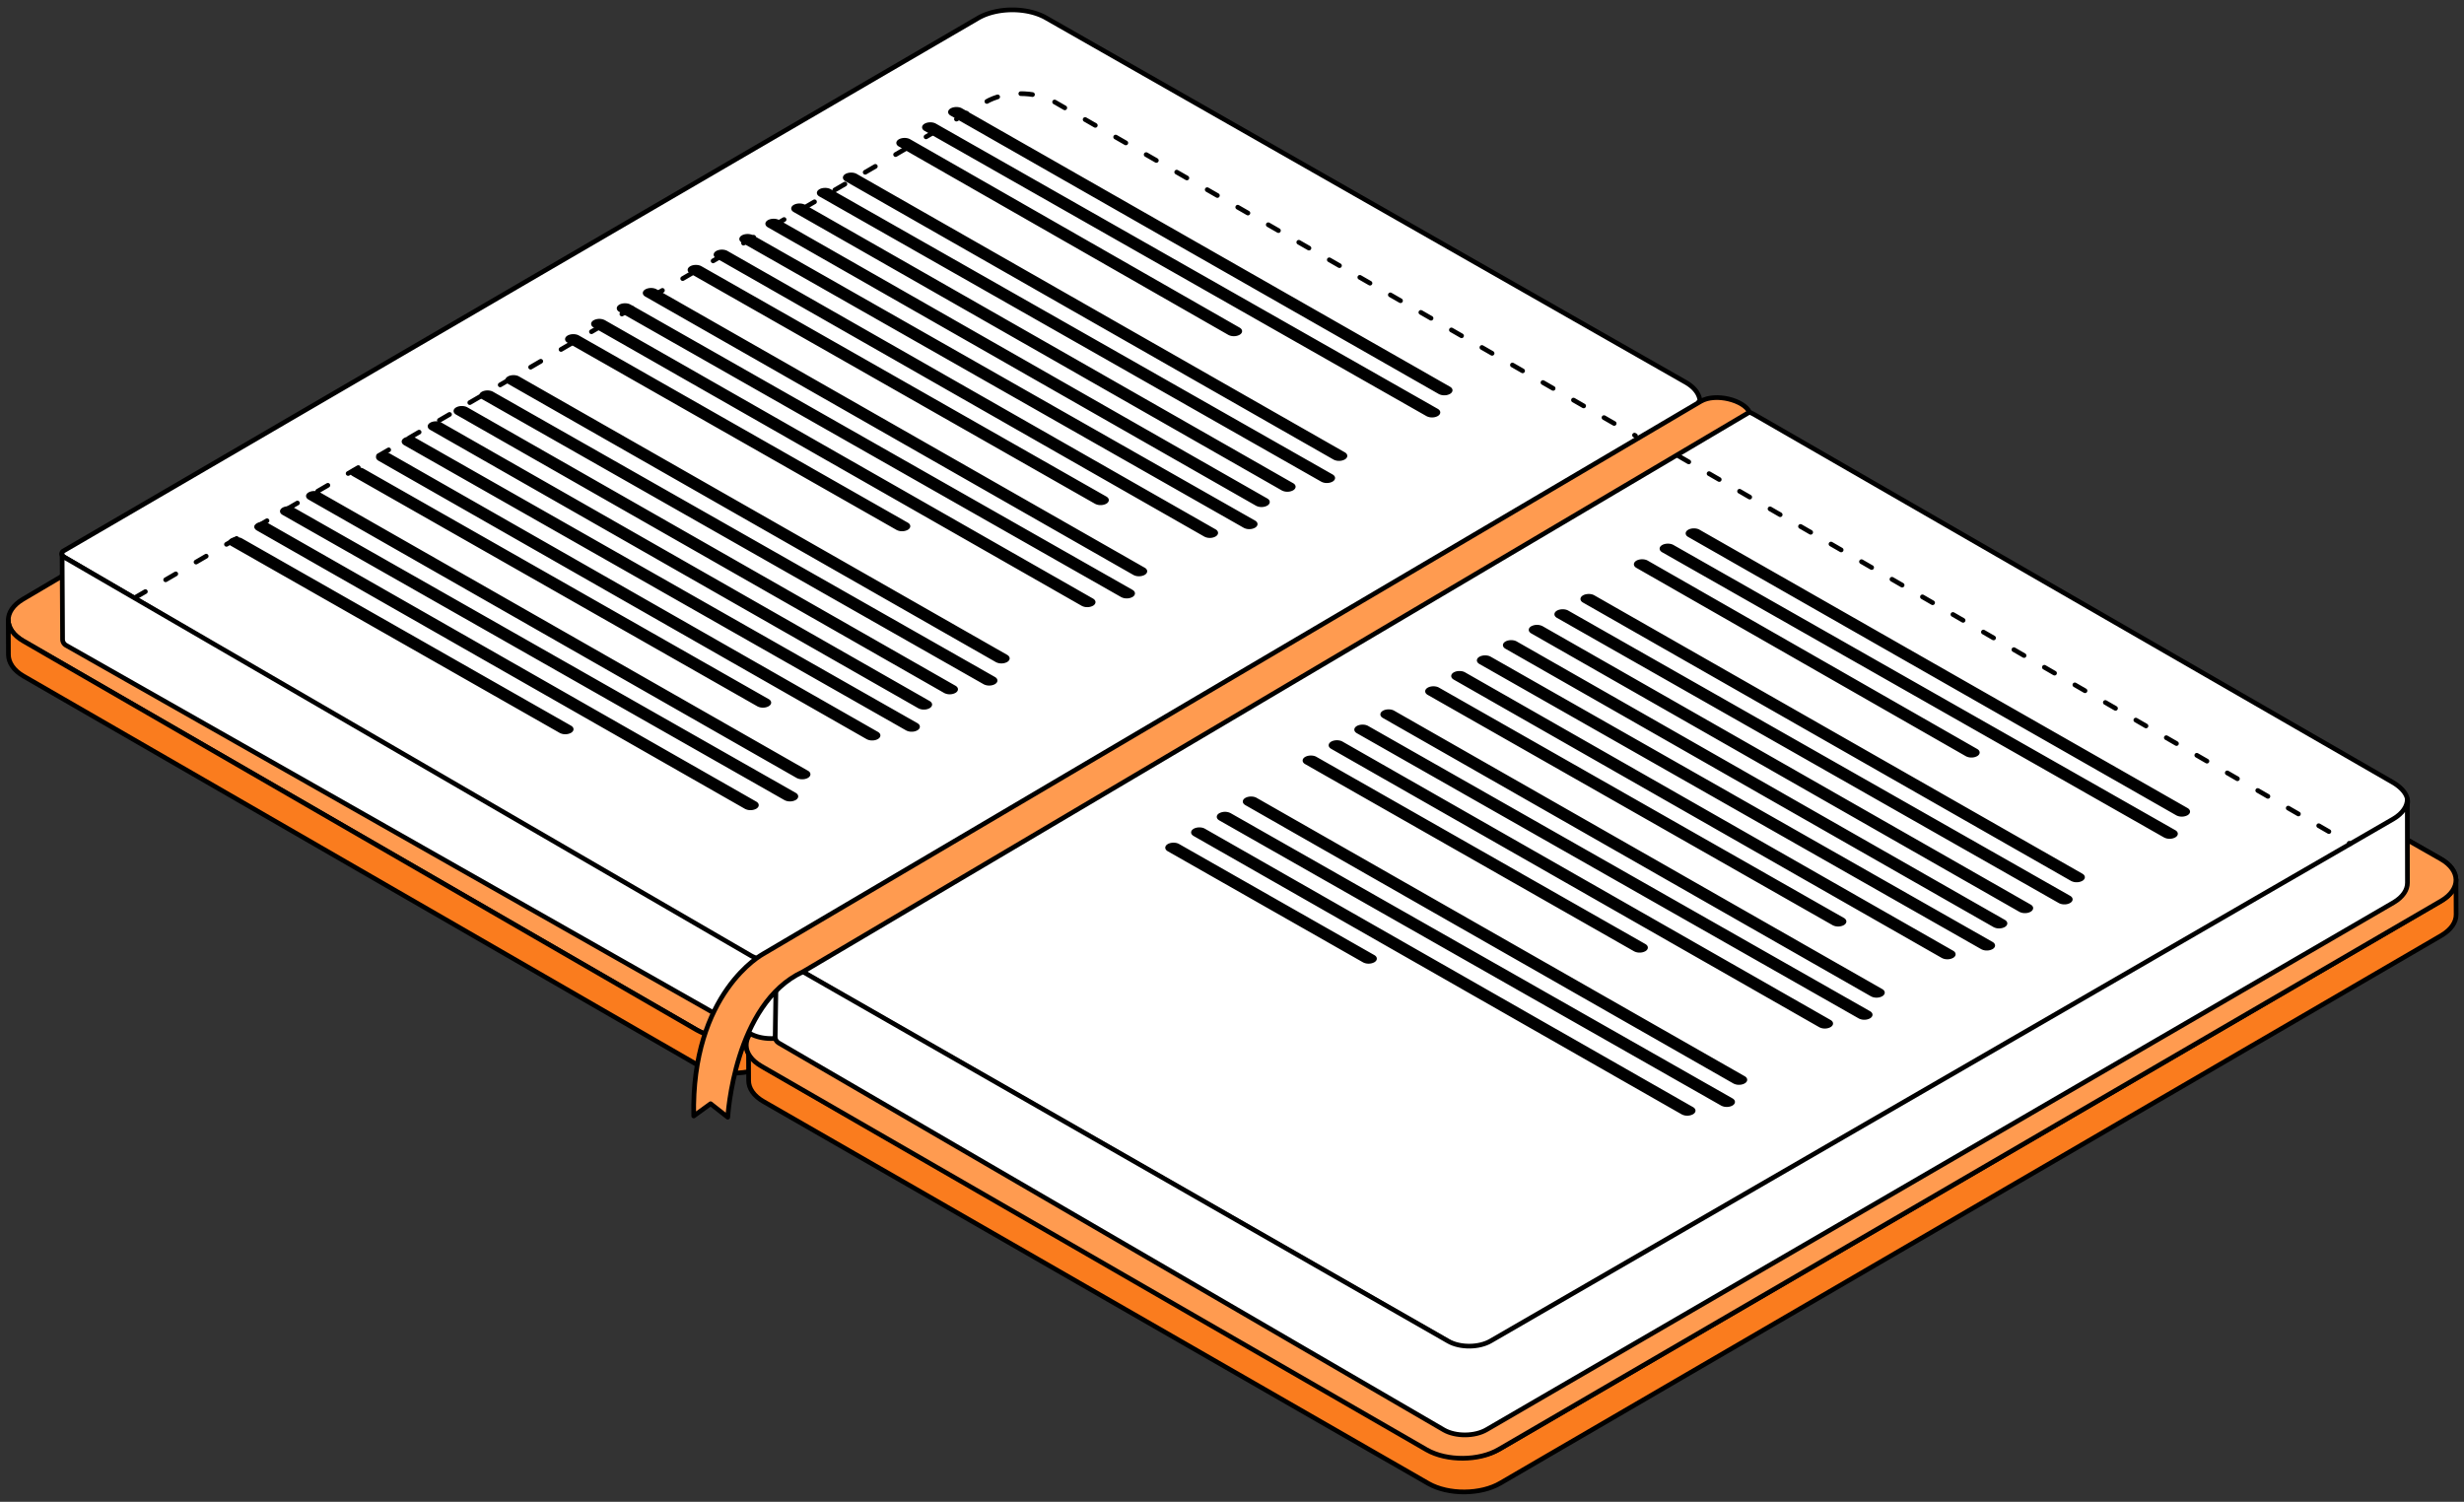
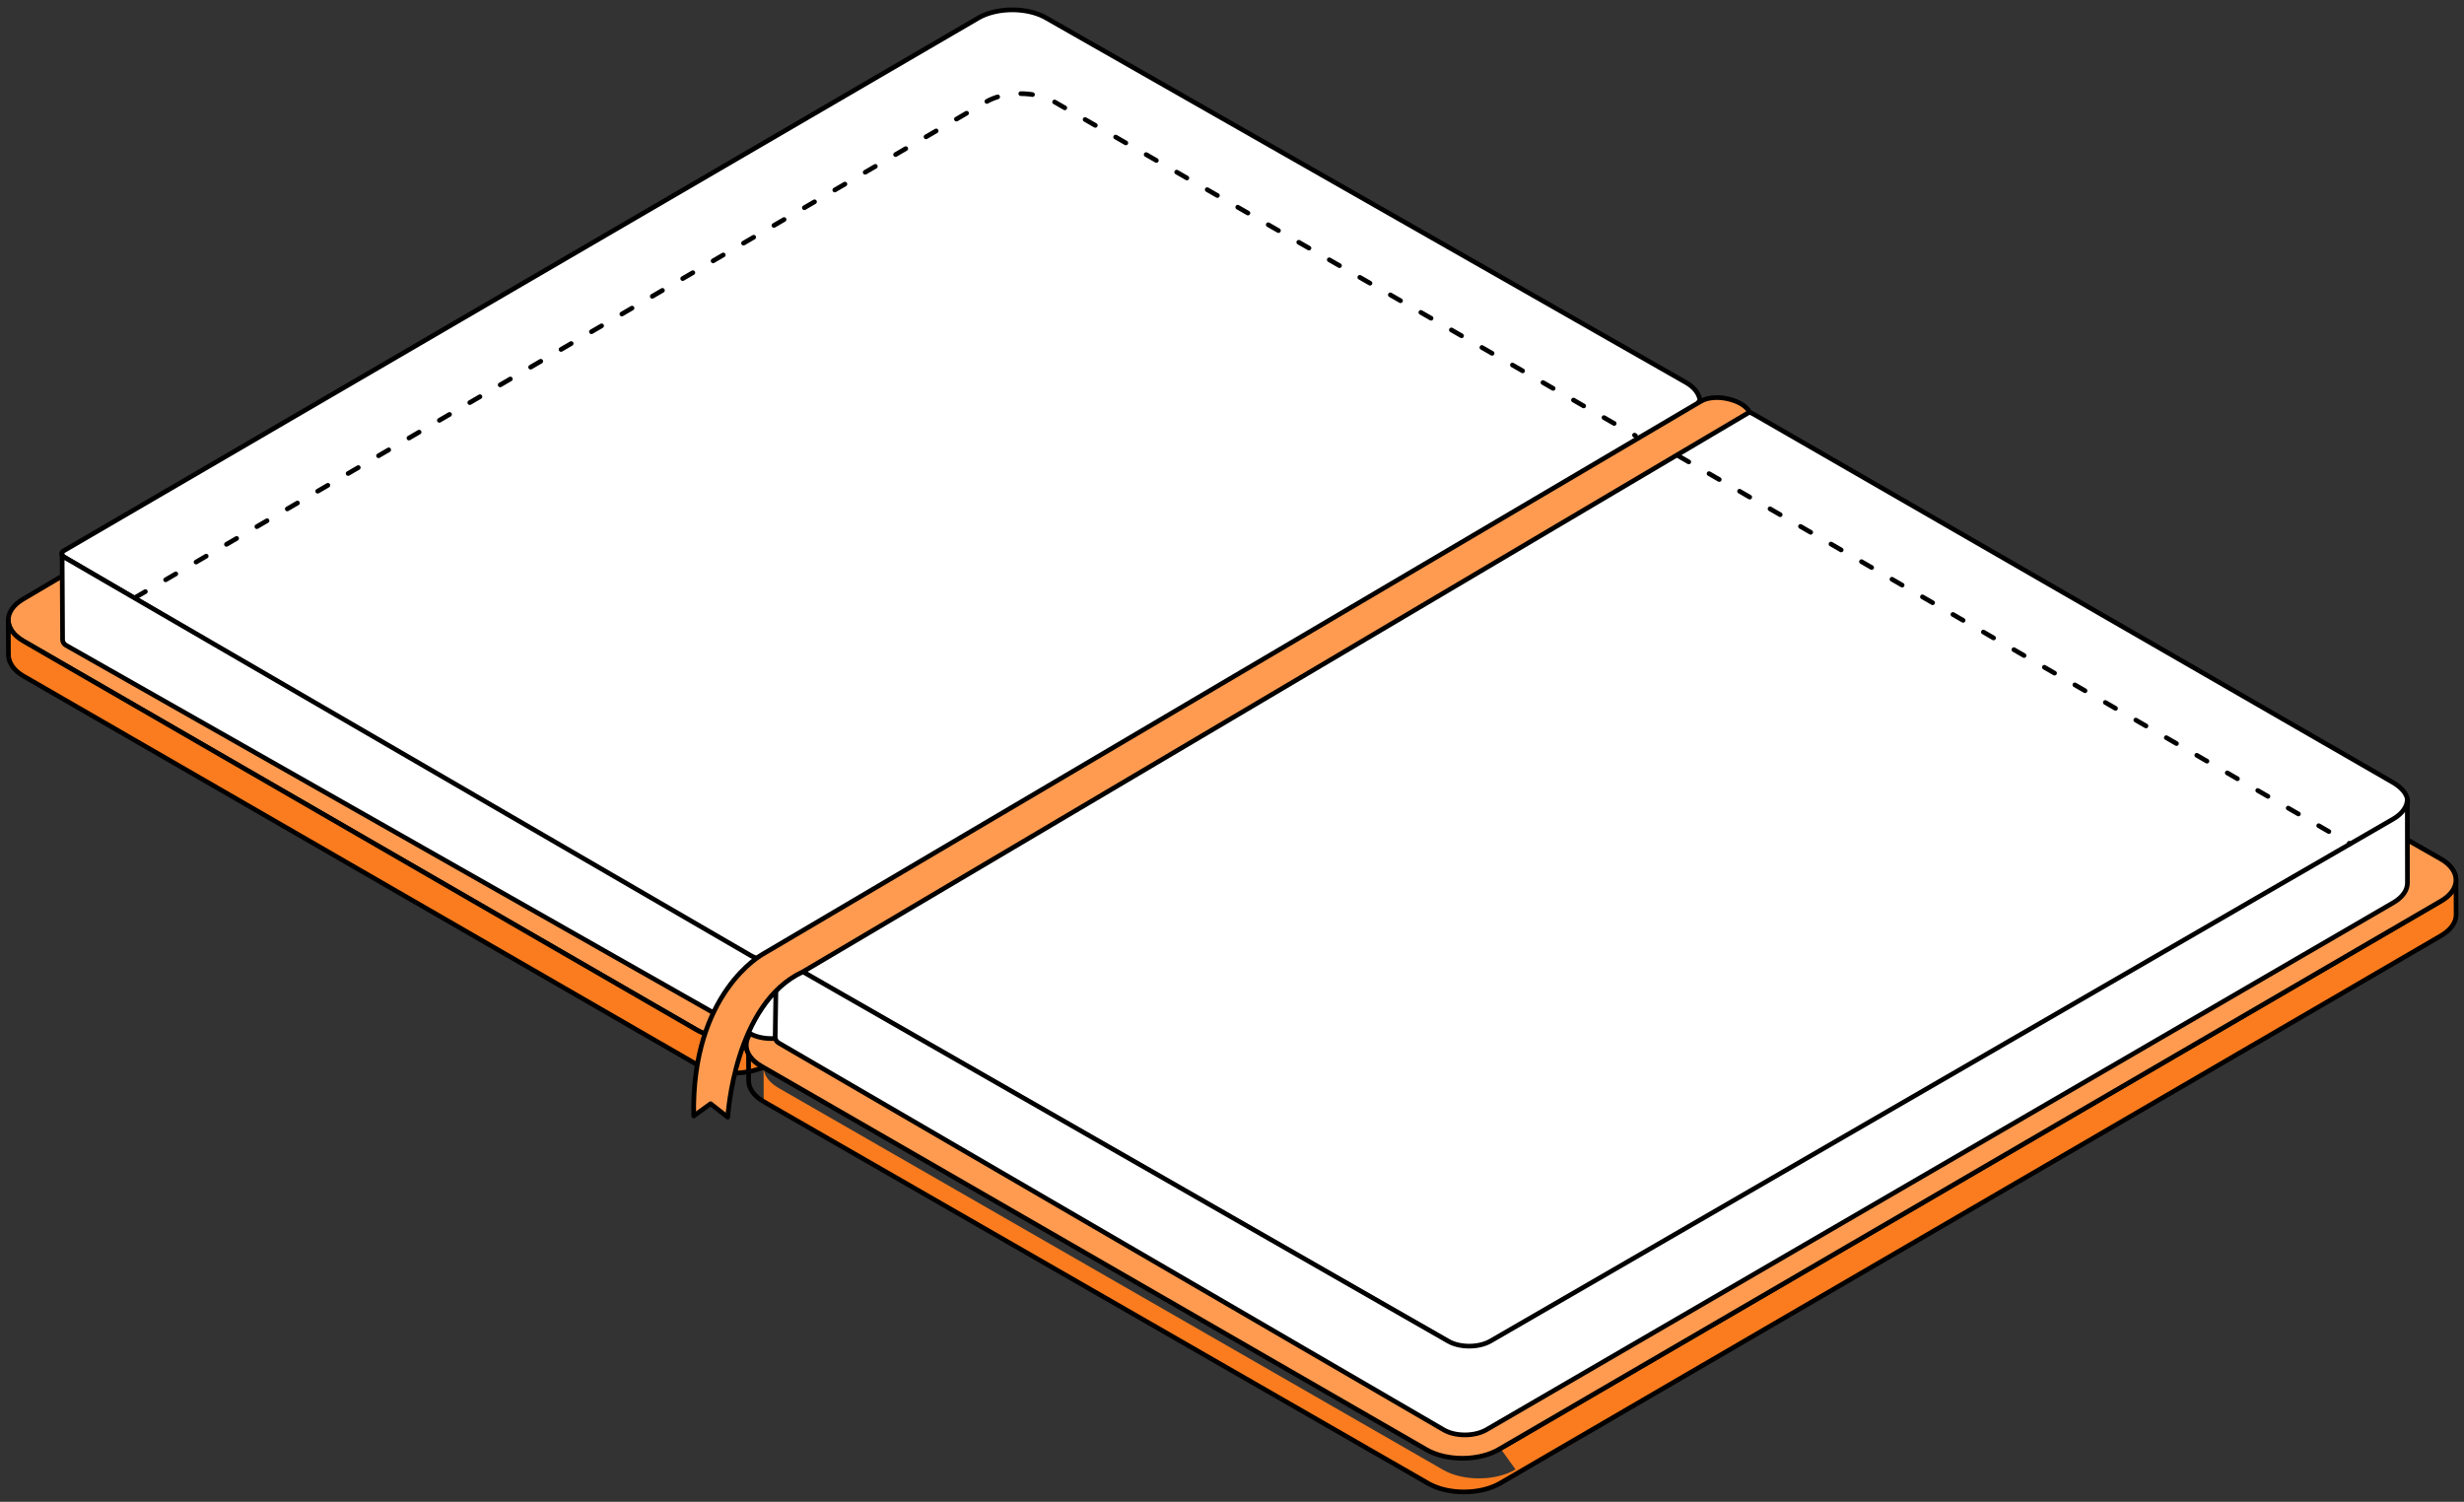
<svg xmlns="http://www.w3.org/2000/svg" width="210" height="128" fill="none" viewBox="0 0 210 128">
  <rect x="0" y="0" width="210" height="128" fill="#333333" stroke="none" />
  <g clip-path="url(#a)">
    <path fill="#FF9B50" stroke="#000" stroke-linejoin="round" stroke-miterlimit="10" stroke-width="0.4" d="m146.124 39.046.012 2.946c.002.642-.413 1.286-1.249 1.78l-.012-2.946c.836-.495 1.252-1.138 1.249-1.78Z" />
    <path fill="#FF9B50" stroke="#000" stroke-linejoin="round" stroke-miterlimit="10" stroke-width="0.4" d="M2.003 54.644C.293 53.67.27 52.069 1.96 51.069L80.977 4.417c1.685-.997 4.442-1.014 6.151-.04l57.698 32.877c1.71.974 1.733 2.575.048 3.572L65.56 87.756c-1.69.999-4.446 1.015-6.157.041z" />
    <path fill="#FA7C1E" stroke="#000" stroke-linejoin="round" stroke-miterlimit="10" stroke-width="0.4" d="m65.56 87.755 79.314-46.93.012 2.946-79.315 46.93c-1.69 1-4.446 1.016-6.156.041L2.005 57.624c-.862-.49-1.283-1.175-1.286-1.826l-.012-2.946c.003.652.436 1.3 1.297 1.792l57.4 33.153c1.71.974 4.466.957 6.155-.042Z" />
    <path fill="#FA7C1E" stroke="#000" stroke-linejoin="round" stroke-miterlimit="10" stroke-width="0.4" d="M64.897 90.875c-1.71-.975-1.733-2.575-.044-3.575l79.315-46.93c1.685-.996 4.442-1.013 6.152-.039l57.698 32.877c1.71.974 1.733 2.575.048 3.572l-79.906 46.364c-1.689 1-4.446 1.017-6.156.042z" />
-     <path fill="#FA7C1E" d="m127.879 123.451 80.186-46.671c.837-.495 1.255-1.138 1.253-1.78l.011 2.946c.002.642-.412 1.285-1.249 1.78l-80.19 46.671c-1.689 1-4.446 1.016-6.156.041L65.089 93.895c-.86-.49-1.283-1.14-1.285-1.791l-.012-2.947c.003.653.436 1.301 1.297 1.792l56.634 32.544c1.709.974 4.467.957 6.156-.042" />
+     <path fill="#FA7C1E" d="m127.879 123.451 80.186-46.671c.837-.495 1.255-1.138 1.253-1.78l.011 2.946c.002.642-.412 1.285-1.249 1.78l-80.19 46.671c-1.689 1-4.446 1.016-6.156.041L65.089 93.895l-.012-2.947c.003.653.436 1.301 1.297 1.792l56.634 32.544c1.709.974 4.467.957 6.156-.042" />
    <path stroke="#000" stroke-linejoin="round" stroke-miterlimit="10" stroke-width="0.4" d="m208.065 76.78-80.186 46.671c-1.689.999-4.447 1.016-6.156.042L65.089 90.949c-.86-.491-1.294-1.14-1.297-1.791l.012 2.946c.002.65.425 1.3 1.285 1.79l56.645 32.544c1.71.975 4.467.959 6.156-.041l80.19-46.67c.837-.496 1.251-1.14 1.249-1.781L209.318 75c.002.642-.416 1.284-1.253 1.78Z" />
    <path fill="#FF9B50" stroke="#000" stroke-linejoin="round" stroke-miterlimit="10" stroke-width="0.4" d="M64.897 90.875c-1.71-.975-1.733-2.575-.044-3.575l79.315-46.93c1.685-.996 4.442-1.013 6.152-.039l57.698 32.877c1.71.974 1.733 2.575.048 3.572l-80.314 46.748c-1.689.999-4.446 1.016-6.156.042z" />
    <path fill="#fff" stroke="#000" stroke-linejoin="round" stroke-miterlimit="10" stroke-width="0.4" d="M5.39 47.428a.266.266 0 0 1-.003-.458L83.336 1.56c1.592-.943 4.197-.959 5.812-.038l54.513 31.061c1.615.921 1.638 2.433.045 3.375l-74.25 44.185-2.463 1.64c-.828.489-2.189.5-3.024.024z" />
    <path fill="#fff" stroke="#000" stroke-linejoin="round" stroke-miterlimit="10" stroke-width="0.4" d="M144.759 34.276c.002.607-.39 1.215-1.181 1.682l-76.094 45.46c-.988.586-2.49.598-3.489.03L5.425 47.464s-.094-.058-.132-.246c0 .111.038 6.523.04 7.275a.59.59 0 0 0 .298.507l58.307 33.094c1.006.573 2.644.56 3.64-.03L143.59 43.09c.791-.467 1.183-1.075 1.181-1.682z" />
    <path fill="#fff" stroke="#000" stroke-linejoin="round" stroke-miterlimit="10" stroke-width="0.4" d="M66.316 81.664a.265.265 0 0 1-.004-.458l77.43-45.814c1.592-.942 4.197-.958 5.812-.038l54.31 31.288c1.616.92 1.84 2.207.248 3.148l-76.318 45.158c-.828.489-2.433.502-3.269.026z" />
    <path fill="#fff" stroke="#000" stroke-linejoin="round" stroke-miterlimit="10" stroke-width="0.4" d="M205.169 68.109c.002.606-.391 1.214-1.181 1.682l-76.934 44.494c-.988.585-2.614.598-3.612.03L66.315 81.613s-.094-.058-.132-.246c0 .111-.119 6.265-.116 7.017 0 .21.114.403.298.507l56.697 32.986c1.006.573 2.644.559 3.64-.03l77.297-44.926c.79-.467 1.183-1.075 1.181-1.681z" />
    <path fill="#FF9B50" stroke="#000" stroke-linejoin="round" stroke-miterlimit="10" stroke-width="0.4" d="M144.961 34.2c-1.265.732-79.941 47.115-79.941 47.115s-6.12 3.282-5.895 13.8l1.438-1.044 1.463 1.15s.534-9.683 6.407-12.397l80.675-47.7c-.481-1.014-2.882-1.656-4.147-.924Z" />
-     <path fill="#000" d="M81.012 9.245c.262-.157.693-.166.963-.015l41.599 23.727c.139.078.217.185.219.303.001.117-.072.226-.206.308a.97.97 0 0 1-.487.123 1 1 0 0 1-.476-.108l-41.6-23.727c-.138-.077-.216-.185-.218-.302-.002-.118.071-.228.206-.309m-2.219 1.303c.261-.158.693-.166.962-.015l42.776 24.31c.139.078.217.186.219.304.001.117-.071.226-.206.308a.97.97 0 0 1-.486.123 1 1 0 0 1-.477-.108L78.805 11.159c-.139-.077-.216-.185-.218-.302-.002-.12.07-.228.206-.31m-2.195 1.333c.261-.158.694-.166.963-.015l28.082 16.055c.138.077.215.185.218.303.002.117-.071.226-.206.308a1 1 0 0 1-.487.123 1 1 0 0 1-.476-.108L76.611 12.49c-.14-.078-.217-.185-.219-.303s.071-.227.206-.308m-4.553 2.955c.262-.158.694-.166.963-.015l41.599 23.728c.139.077.217.184.219.302.001.117-.071.226-.206.308a1 1 0 0 1-.487.123 1 1 0 0 1-.476-.108l-41.6-23.726c-.138-.078-.215-.185-.218-.303-.002-.118.071-.228.206-.309m-2.219 1.302c.262-.157.693-.165.963-.014l42.776 24.311c.139.078.217.184.219.303.002.117-.071.226-.206.308a1 1 0 0 1-.487.123 1 1 0 0 1-.476-.108L69.839 16.748c-.139-.077-.216-.185-.218-.303s.07-.227.205-.309m-2.186 1.33c.262-.158.693-.166.963-.016l41.599 23.728c.139.077.216.184.218.302s-.071.226-.206.308a1 1 0 0 1-.486.123 1 1 0 0 1-.476-.108l-41.6-23.726c-.138-.078-.216-.185-.218-.304-.002-.117.071-.226.206-.307m-2.203 1.302c.261-.158.693-.166.963-.015l41.599 23.727c.139.077.217.185.219.303.001.117-.071.226-.206.308a1 1 0 0 1-.487.123 1 1 0 0 1-.476-.108l-41.6-23.727c-.138-.078-.216-.185-.218-.303s.07-.227.206-.308m-2.22 1.299c.262-.157.693-.165.963-.015l42.776 24.312c.139.077.216.184.219.302.001.117-.072.227-.206.308a1 1 0 0 1-.487.124 1 1 0 0 1-.476-.109L63.23 20.68c-.139-.078-.216-.186-.219-.303-.002-.118.071-.228.206-.309M61.03 21.4c.262-.158.694-.166.964-.015l41.599 23.727c.139.077.216.185.218.303s-.07.226-.206.307a.96.96 0 0 1-.486.124 1 1 0 0 1-.476-.109l-41.6-23.726c-.138-.078-.216-.185-.218-.303s.07-.227.205-.308m-2.218 1.302c.26-.158.692-.165.962-.015l34.509 19.629c.139.077.216.185.218.302s-.07.227-.205.309a1 1 0 0 1-.487.123 1 1 0 0 1-.476-.108l-34.509-19.63c-.138-.076-.216-.184-.218-.302s.07-.226.206-.308m-3.821 1.968c.261-.159.693-.167.962-.016l41.6 23.728c.139.077.216.184.218.302s-.07.227-.206.309a1 1 0 0 1-.486.122 1 1 0 0 1-.476-.108l-41.6-23.726c-.138-.078-.216-.185-.218-.303s.071-.227.206-.309m-2.219 1.303c.261-.158.693-.165.962-.016l42.777 24.312c.138.077.216.185.218.303s-.071.227-.206.308a1 1 0 0 1-.487.123 1 1 0 0 1-.476-.108l-42.776-24.31c-.138-.078-.216-.186-.218-.303-.003-.118.071-.228.206-.309M50.585 27.3a1.06 1.06 0 0 1 .963-.014l41.6 23.727c.138.077.216.185.218.303s-.07.226-.206.308a1 1 0 0 1-.486.123 1 1 0 0 1-.476-.108l-41.6-23.727c-.138-.078-.216-.185-.218-.303s.07-.227.205-.308m-2.219 1.303c.261-.158.693-.166.963-.015l28.034 15.954c.139.077.216.184.218.302s-.07.227-.206.308a1 1 0 0 1-.486.124 1 1 0 0 1-.476-.109L48.379 29.215c-.139-.077-.217-.185-.219-.302-.002-.119.072-.228.206-.31m-5.097 3.494c.261-.158.693-.166.962-.015l41.6 23.727c.138.077.216.185.218.303s-.07.226-.205.308a1 1 0 0 1-.487.123 1 1 0 0 1-.476-.108l-41.6-23.727c-.138-.078-.216-.185-.218-.303s.071-.227.206-.308M41.05 33.4c.261-.158.693-.166.962-.015L84.79 57.696c.138.078.216.185.218.303s-.071.226-.206.308a1 1 0 0 1-.486.123 1 1 0 0 1-.477-.108L41.063 34.01c-.14-.077-.217-.185-.22-.303-.001-.117.072-.227.207-.308m-2.187 1.33c.262-.158.693-.166.963-.015l41.6 23.727c.138.078.215.184.218.302.001.117-.071.227-.206.308a1 1 0 0 1-.487.124 1 1 0 0 1-.476-.109l-41.6-23.727c-.138-.077-.216-.184-.218-.302s.072-.227.206-.309m-2.203 1.303c.26-.158.692-.166.962-.015l41.6 23.727c.138.078.216.185.218.303.001.117-.071.227-.206.308a.97.97 0 0 1-.486.123 1 1 0 0 1-.477-.108L36.672 36.642c-.139-.077-.216-.184-.218-.302s.07-.228.205-.309m-2.219 1.303c.262-.158.694-.166.963-.015L78.18 61.63c.138.078.216.185.218.303s-.071.226-.206.308a.97.97 0 0 1-.486.123 1 1 0 0 1-.477-.108l-42.776-24.31c-.138-.078-.216-.186-.218-.304s.07-.227.206-.308m-2.188 1.329c.261-.158.693-.166.963-.015l41.599 23.727c.139.078.216.185.218.303s-.07.226-.206.308a.97.97 0 0 1-.486.123 1 1 0 0 1-.476-.108l-41.6-23.727c-.138-.078-.216-.185-.218-.302-.002-.118.071-.228.206-.31m-2.218 1.303c.261-.157.692-.165.962-.015l34.509 19.63c.139.077.216.184.218.302s-.07.226-.206.308a.97.97 0 0 1-.486.123 1 1 0 0 1-.476-.108L30.047 40.576c-.139-.077-.216-.185-.218-.303s.07-.227.206-.308m-3.745 2.007c.261-.157.693-.166.963-.015l41.599 23.728c.139.077.216.185.218.303s-.07.226-.206.308a.97.97 0 0 1-.486.122 1 1 0 0 1-.476-.108l-41.6-23.726c-.138-.078-.216-.185-.218-.302-.002-.119.071-.228.206-.31m-2.22 1.303c.262-.158.694-.166.963-.015L67.81 67.57c.14.078.216.185.219.303.001.117-.071.226-.206.308a1 1 0 0 1-.487.123 1 1 0 0 1-.476-.108l-42.777-24.31c-.138-.077-.216-.185-.218-.302-.002-.119.07-.228.206-.31m-2.187 1.33c.261-.158.693-.166.962-.016l41.6 23.728c.138.077.216.184.218.302s-.071.227-.206.308a1 1 0 0 1-.486.123 1 1 0 0 1-.477-.108L21.896 45.215c-.138-.078-.216-.185-.218-.303s.07-.227.206-.308m-2.22 1.302c.262-.158.693-.165.963-.015L48.66 61.845c.139.077.217.185.219.303s-.072.227-.206.308a1 1 0 0 1-.487.123 1 1 0 0 1-.476-.108L19.677 46.518c-.139-.078-.216-.185-.219-.303-.001-.119.071-.228.206-.309m124.207-.749c.261-.158.693-.166.962-.016l41.6 23.727c.139.078.216.185.218.303s-.071.226-.206.308a1 1 0 0 1-.486.123 1 1 0 0 1-.476-.108l-41.6-23.727c-.138-.077-.216-.184-.218-.302s.071-.227.206-.308m-2.219 1.302c.261-.158.693-.166.963-.015l42.776 24.311c.139.078.216.185.218.303s-.071.227-.206.308a.97.97 0 0 1-.486.123 1 1 0 0 1-.476-.108l-42.776-24.31c-.139-.078-.217-.186-.219-.303-.002-.119.071-.228.206-.31m-2.194 1.332c.261-.157.693-.164.962-.014l28.082 16.055c.139.078.216.185.219.303.002.117-.071.226-.206.308a1 1 0 0 1-.487.123 1 1 0 0 1-.476-.108l-28.081-16.054c-.139-.078-.217-.185-.219-.303s.071-.228.206-.31m-4.553 2.959c.261-.158.694-.167.963-.016l41.599 23.727c.139.078.217.185.219.303s-.071.227-.206.308a1 1 0 0 1-.487.123 1 1 0 0 1-.476-.108l-41.599-23.727c-.139-.077-.216-.185-.218-.302s.07-.227.205-.309m-2.219 1.302c.262-.157.693-.164.963-.014l42.776 24.311c.139.078.216.185.218.304.002.117-.071.226-.206.307a.96.96 0 0 1-.486.123 1 1 0 0 1-.476-.108l-42.776-24.31c-.139-.078-.217-.185-.219-.303-.002-.119.072-.228.206-.31m-2.187 1.33a1.06 1.06 0 0 1 .963-.015l41.599 23.727c.139.078.217.185.219.303.001.117-.072.226-.206.308a.97.97 0 0 1-.487.123 1 1 0 0 1-.476-.108L130.512 53.99c-.139-.077-.216-.185-.219-.302-.001-.118.071-.228.206-.309m-2.203 1.304c.261-.158.693-.166.963-.015l41.599 23.727c.139.078.217.185.219.303s-.071.226-.206.308a1 1 0 0 1-.487.123 1 1 0 0 1-.476-.109l-41.599-23.726c-.139-.078-.216-.185-.218-.303s.07-.227.205-.308m-2.219 1.299c.261-.158.692-.166.962-.015l42.776 24.311c.139.078.216.185.219.303.001.117-.071.226-.206.308a1 1 0 0 1-.487.123 1 1 0 0 1-.476-.108l-42.776-24.31c-.138-.078-.216-.186-.218-.303-.002-.119.07-.228.206-.31m-2.187 1.333c.262-.157.693-.166.963-.015l41.599 23.727c.139.078.217.185.219.303s-.071.227-.206.308a1 1 0 0 1-.486.123 1 1 0 0 1-.477-.108l-41.599-23.726c-.139-.078-.216-.185-.219-.303-.002-.118.071-.228.206-.309m-2.219 1.303c.261-.158.693-.166.962-.015l34.509 19.629c.139.078.217.185.219.303.001.117-.071.226-.206.308a1 1 0 0 1-.487.123 1 1 0 0 1-.476-.109l-34.508-19.628c-.139-.078-.217-.186-.219-.303-.002-.118.071-.227.206-.308m-3.82 1.967c.261-.158.693-.166.962-.015l41.6 23.727c.139.077.216.185.218.303s-.071.226-.206.308a.97.97 0 0 1-.486.123 1 1 0 0 1-.476-.109l-41.6-23.726c-.138-.078-.216-.185-.218-.302-.002-.118.071-.228.206-.31m-2.219 1.3c.261-.158.693-.165.962-.015l42.777 24.312c.139.078.216.184.218.303.002.116-.071.226-.206.307a1 1 0 0 1-.486.123 1 1 0 0 1-.476-.108l-42.776-24.31c-.139-.078-.217-.185-.219-.303s.072-.228.206-.309m-2.187 1.332c.261-.158.693-.165.963-.015l41.599 23.728c.139.077.216.185.219.303.002.117-.072.226-.206.308a1 1 0 0 1-.487.123 1 1 0 0 1-.476-.109l-41.599-23.726c-.139-.078-.217-.185-.219-.302-.002-.12.071-.228.206-.31m-2.219 1.303c.262-.158.693-.166.963-.015l28.034 15.954c.139.078.217.184.219.303.001.117-.071.226-.206.308a1 1 0 0 1-.487.123 1 1 0 0 1-.476-.108l-28.034-15.954c-.139-.077-.216-.185-.218-.302-.003-.118.07-.227.205-.309m-5.098 3.494c.262-.158.693-.166.963-.015l41.599 23.727c.139.077.216.185.218.303s-.071.226-.206.308a.97.97 0 0 1-.486.123 1 1 0 0 1-.476-.108l-41.6-23.727c-.138-.078-.216-.185-.218-.303s.071-.227.206-.308m-2.219 1.302a1.06 1.06 0 0 1 .963-.015l42.776 24.312c.138.077.216.184.218.302s-.071.227-.205.309a1 1 0 0 1-.487.122 1 1 0 0 1-.476-.108l-42.777-24.31c-.138-.078-.216-.186-.218-.303-.002-.119.071-.228.206-.309m-2.187 1.329c.261-.158.693-.166.963-.014l41.599 23.726c.138.078.216.185.218.303s-.071.227-.206.308a1 1 0 0 1-.486.123 1 1 0 0 1-.476-.108l-41.6-23.726c-.138-.078-.216-.185-.218-.303s.071-.227.206-.309m-2.202 1.303c.26-.158.692-.166.962-.015l16.643 9.468c.139.077.216.185.218.303s-.07.226-.205.308a1 1 0 0 1-.487.123 1 1 0 0 1-.476-.108l-16.643-9.468c-.139-.077-.216-.185-.219-.302-.002-.118.071-.228.206-.31" />
    <path stroke="#000" stroke-dasharray="1 2" stroke-linecap="round" stroke-linejoin="round" stroke-miterlimit="10" stroke-width="0.4" d="m143.062 38.868 57.221 33.045M11.525 50.926 84.012 8.698c1.592-.943 4.197-.958 5.812-.038l49.563 28.474" />
  </g>
  <defs>
    <clipPath id="a">
      <path fill="#fff" d="M0 0h210v128H0z" />
    </clipPath>
  </defs>
</svg>